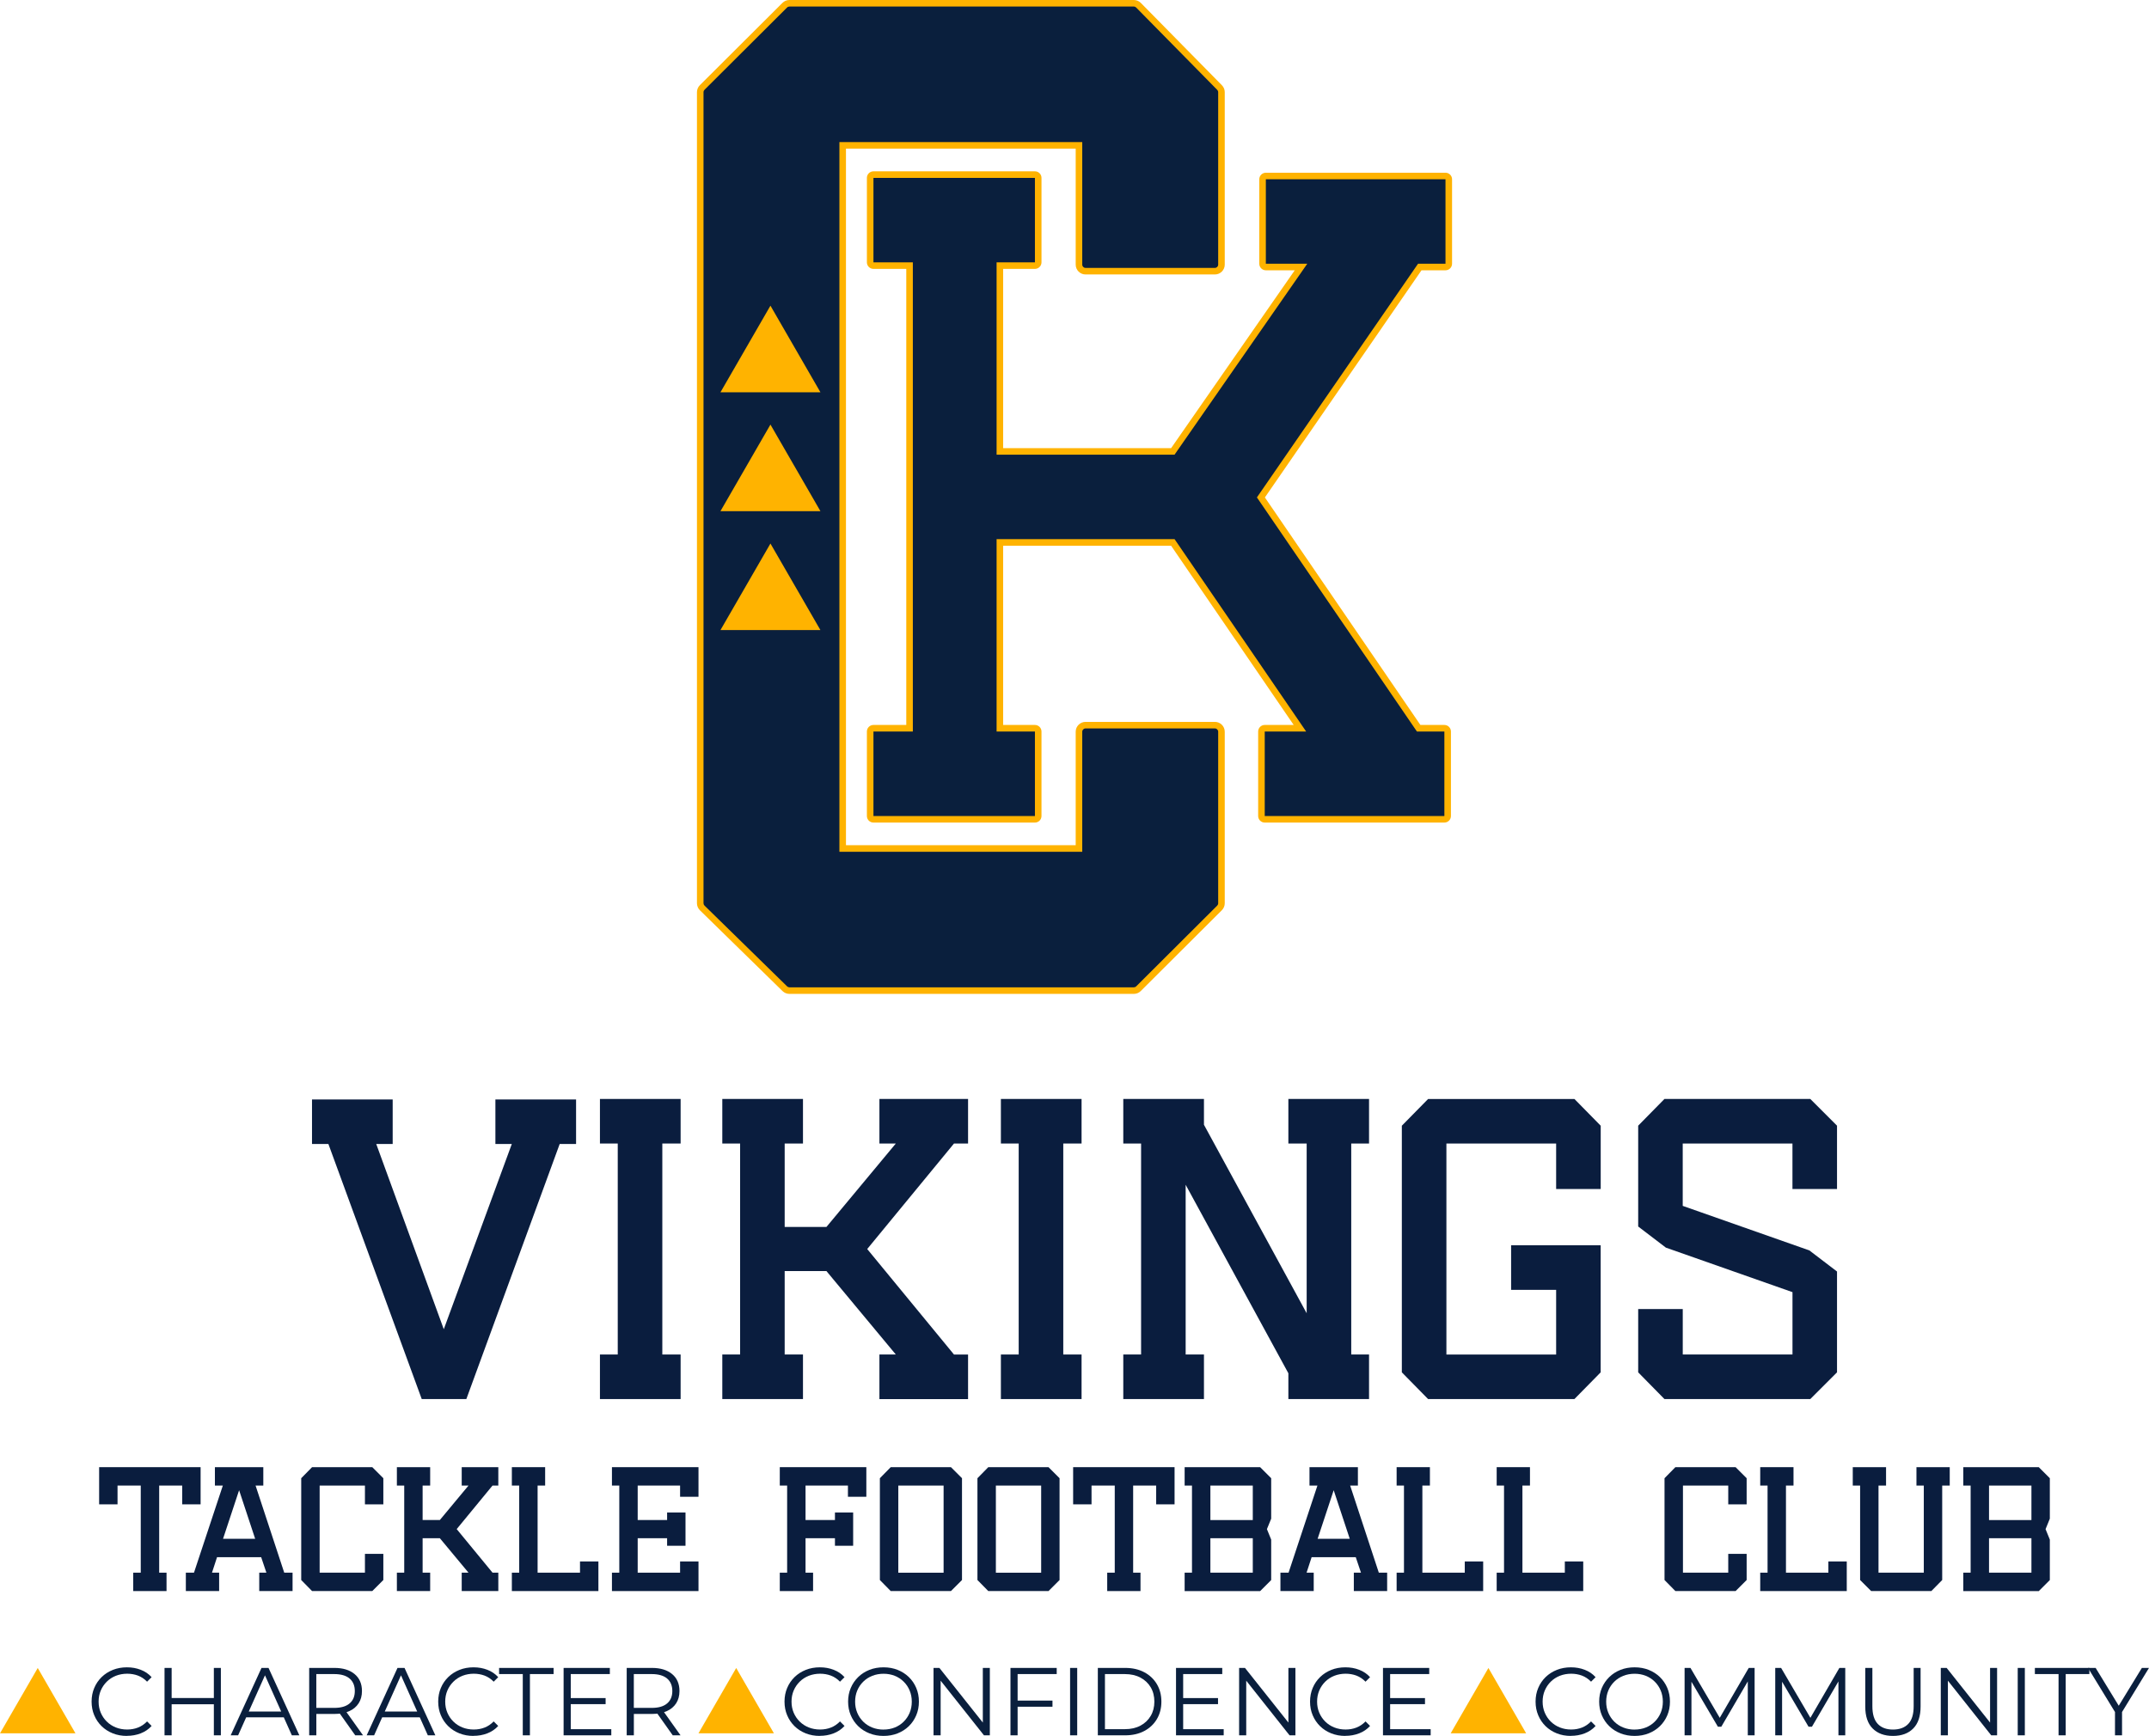
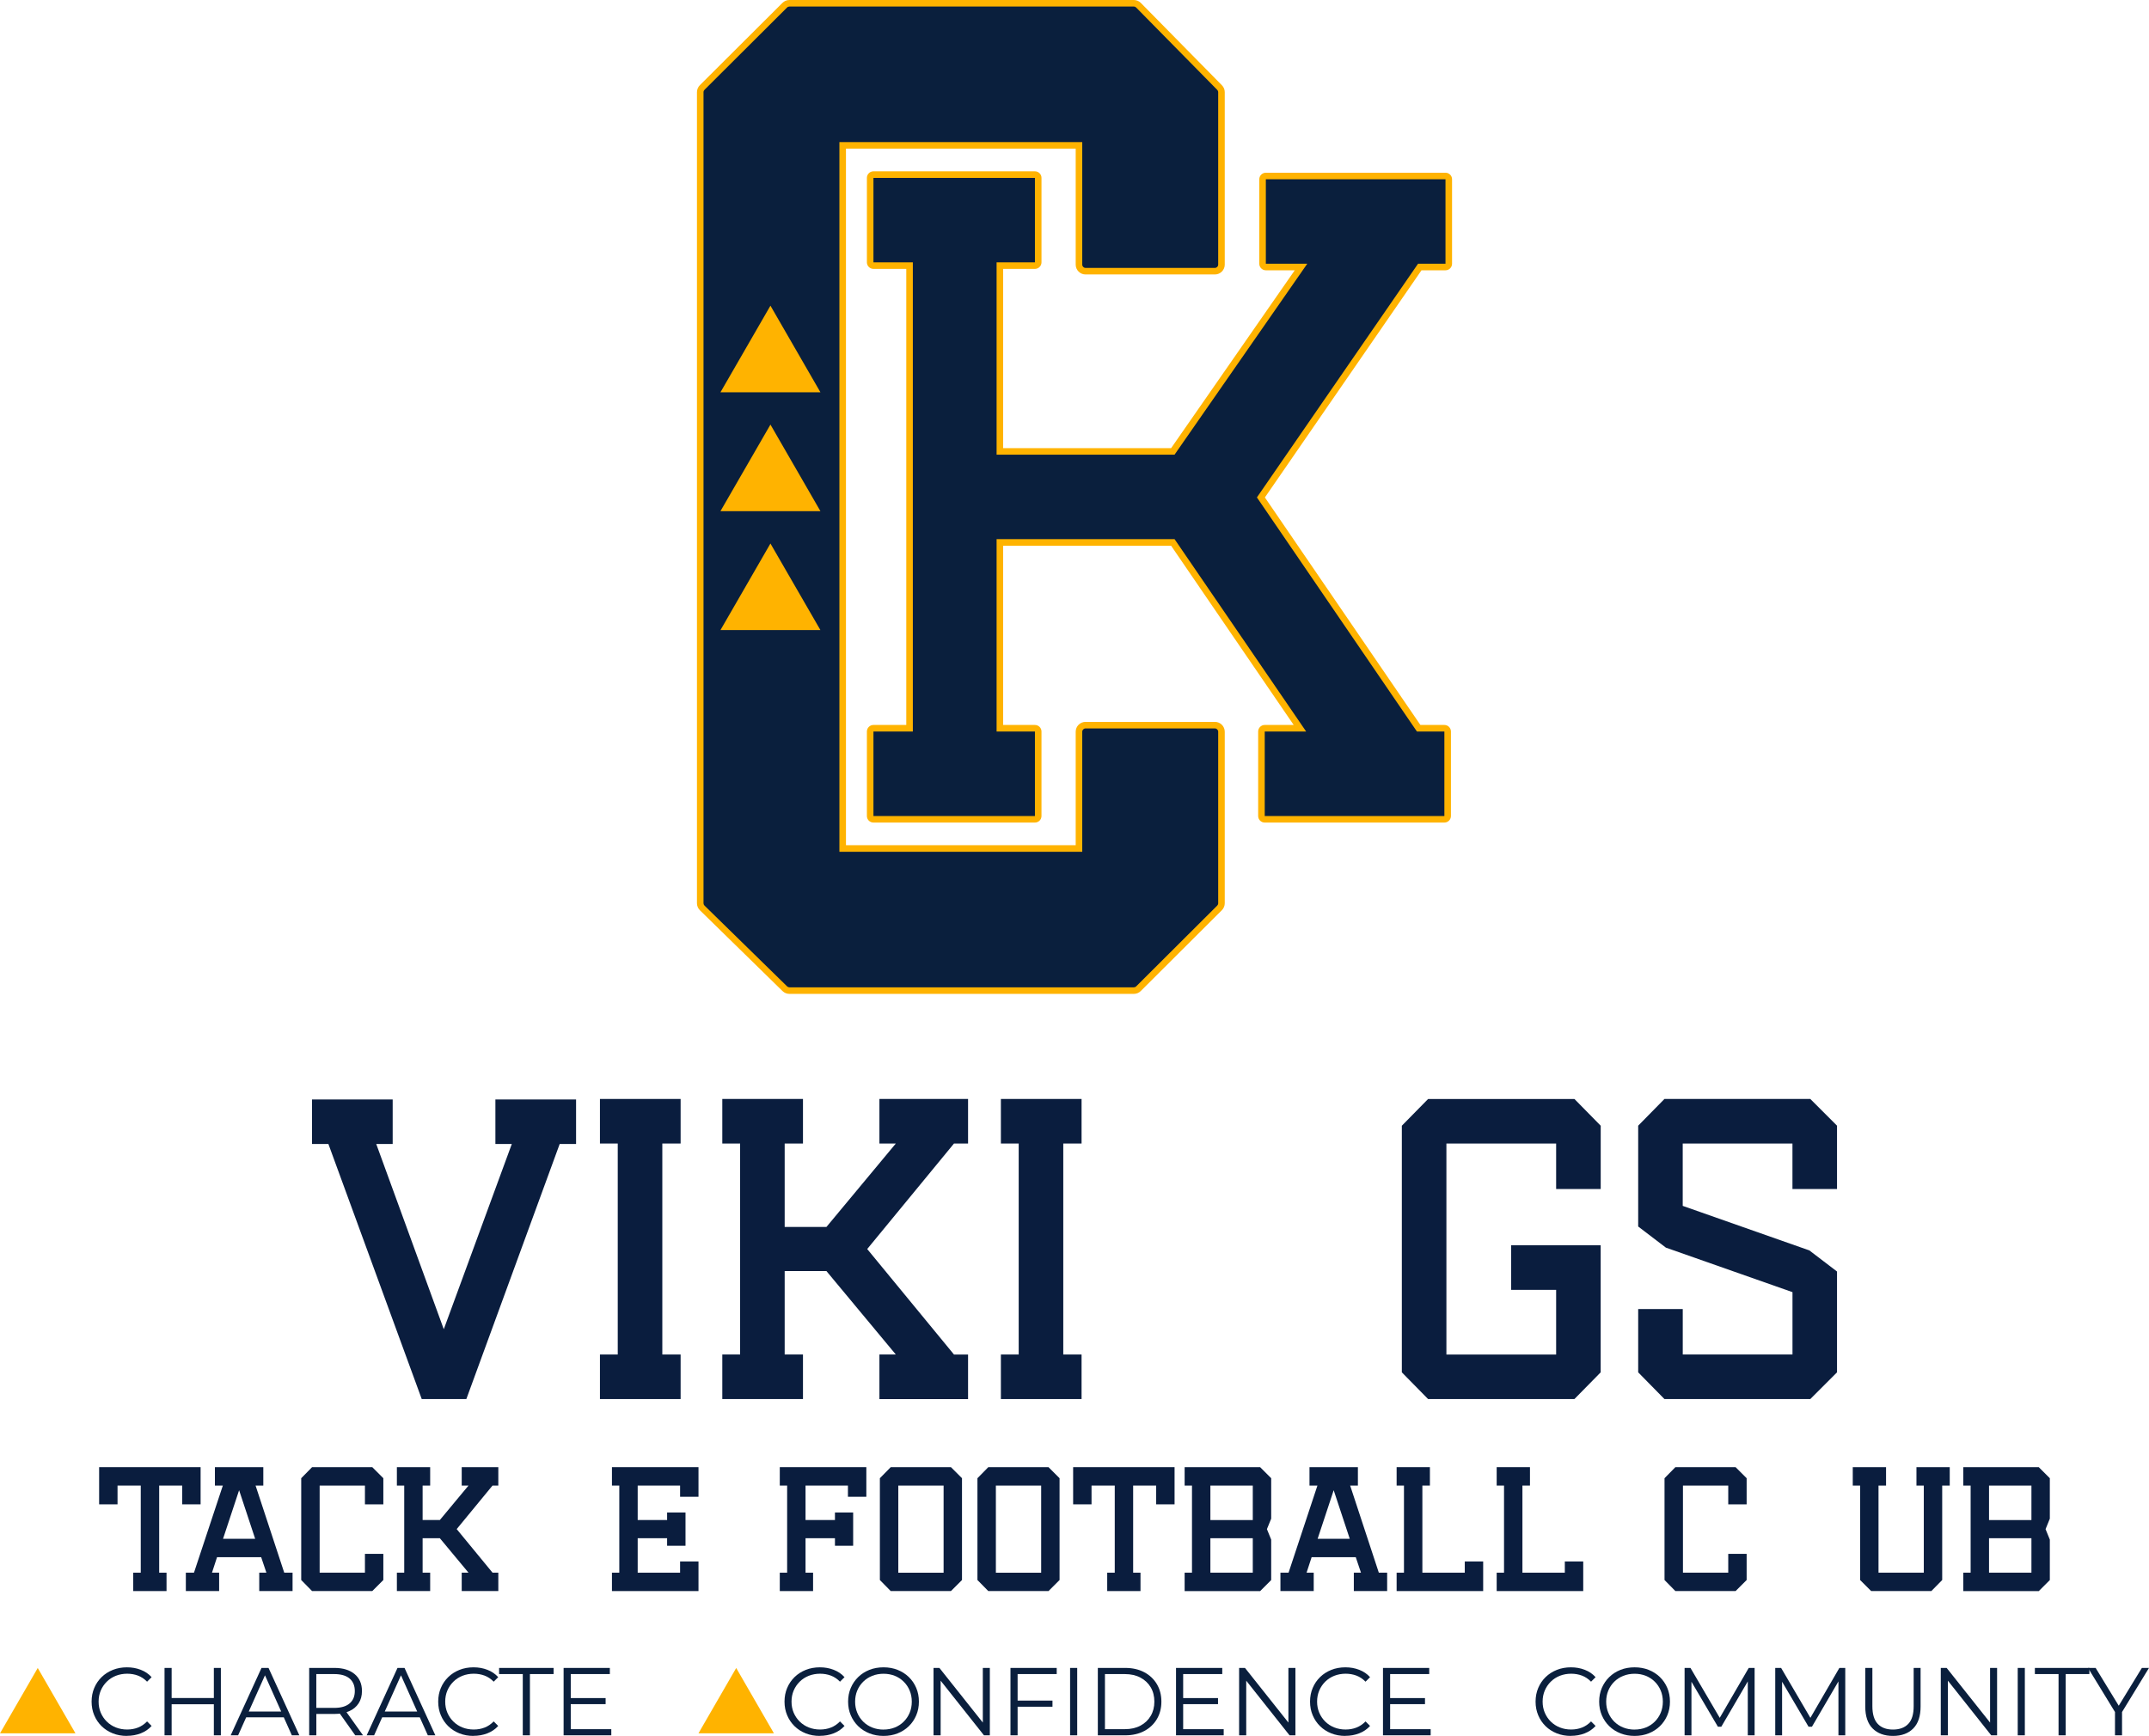
<svg xmlns="http://www.w3.org/2000/svg" id="Layer_2" data-name="Layer 2" viewBox="0 0 655.29 529.45">
  <defs>
    <style>      .cls-1 {        fill: #ffb300;      }      .cls-2 {        isolation: isolate;      }      .cls-3 {        fill: #0a1f3d;      }      .cls-4 {        fill: #0a1d3e;      }    </style>
  </defs>
  <g id="Layer_2-2" data-name="Layer 2">
    <g id="Layer_1-2" data-name="Layer 1-2">
      <g>
        <g>
          <g>
            <path class="cls-3" d="M240.71,302.13c-.53,0-1.02-.2-1.4-.57l-25.19-24.64c-.38-.38-.6-.9-.6-1.43V28.11c0-.53.21-1.04.59-1.42L239.3,1.58c.38-.38.88-.58,1.41-.58h105.03c.53,0,1.05.22,1.43.6l24.72,25.11c.37.38.57.88.57,1.4v52.6c0,1.1-.9,2-2,2h-39.45c-1.1,0-2-.9-2-2v-36.38h-72.05v214.46h72.05v-35.62c0-1.1.9-2,2-2h39.45c1.1,0,2,.9,2,2v52.32c0,.53-.21,1.04-.59,1.42l-24.72,24.64c-.38.38-.88.58-1.41.58h-105.03,0Z" />
            <path class="cls-1" d="M345.74,2c.27,0,.52.11.71.3l24.72,25.11c.18.19.29.44.29.7v52.6c0,.55-.45,1-1,1h-39.45c-.55,0-1-.45-1-1v-37.38h-74.05v216.46h74.05v-36.62c0-.55.45-1,1-1h39.45c.55,0,1,.45,1,1v52.32c0,.27-.11.52-.29.71l-24.72,24.64c-.19.19-.44.29-.71.29h-105.03c-.26,0-.51-.1-.7-.29l-25.19-24.64c-.19-.19-.3-.45-.3-.71V28.11c0-.27.11-.52.29-.71l25.19-25.11c.19-.19.44-.29.71-.29h105.03M345.74,0h-105.03c-.8,0-1.55.31-2.12.88l-25.19,25.11c-.56.56-.88,1.33-.88,2.12v247.38c0,.8.33,1.58.9,2.14l25.19,24.64c.57.55,1.31.86,2.1.86h105.03c.8,0,1.55-.31,2.12-.88l24.72-24.64c.56-.56.88-1.33.88-2.12v-52.32c0-1.65-1.35-3-3-3h-39.45c-1.65,0-3,1.35-3,3v34.62h-70.05V45.33h70.05v35.38c0,1.65,1.35,3,3,3h39.45c1.65,0,3-1.35,3-3V28.11c0-.79-.31-1.54-.86-2.1L347.88.9c-.56-.57-1.34-.9-2.14-.9h0Z" />
          </g>
          <g>
            <path class="cls-3" d="M385.65,249.88c-.55,0-1-.45-1-1v-25.77c0-.55.45-1,1-1h10.73l-38.75-56.67h-52.74v56.67h10.69c.55,0,1,.45,1,1v25.77c0,.55-.45,1-1,1h-49.24c-.55,0-1-.45-1-1v-25.77c0-.55.45-1,1-1h11.01V81.01h-11.01c-.55,0-1-.45-1-1v-25.76c0-.55.45-1,1-1h49.24c.55,0,1,.45,1,1v25.76c0,.55-.45,1-1,1h-10.69v56.67h52.74l39.08-56.24h-10.72c-.55,0-1-.45-1-1v-25.76c0-.55.45-1,1-1h54.78c.55,0,1,.45,1,1v25.76c0,.55-.45,1-1,1h-7.84l-48.44,70.28,48.1,70.39h7.84c.55,0,1,.45,1,1v25.77c0,.55-.45,1-1,1h-54.78Z" />
            <path class="cls-1" d="M440.43,250.88h-54.78c-1.1,0-2-.9-2-2v-25.77c0-1.1.9-2,2-2h8.83l-37.38-54.67h-51.21v54.67h9.69c1.1,0,2,.9,2,2v25.77c0,1.1-.9,2-2,2h-49.24c-1.1,0-2-.9-2-2v-25.77c0-1.1.9-2,2-2h10.01V82.01h-10.01c-1.1,0-2-.9-2-2v-25.76c0-1.1.9-2,2-2h49.24c1.1,0,2,.9,2,2v25.76c0,1.1-.9,2-2,2h-9.69v54.67h51.22l37.69-54.24h-8.81c-1.1,0-2-.9-2-2v-25.76c0-1.1.9-2,2-2h54.78c1.1,0,2,.9,2,2v25.76c0,1.1-.9,2-2,2h-7.32l-47.75,69.28,47.42,69.39h7.31c1.1,0,2,.9,2,2v25.77c0,1.1-.9,2-2,2h0ZM385.65,223.11v25.77h54.78v-25.77h-8.37l-48.79-71.4,49.13-71.27h8.37v-25.76h-54.78v25.76h12.63l-40.47,58.24h-54.26v-58.67h11.69v-25.76h-49.24v25.76h12.01v143.1h-12.01v25.77h49.24v-25.77h-11.69v-58.67h54.27l40.12,58.67h-12.63Z" />
          </g>
        </g>
        <g>
          <polygon class="cls-1" points="234.93 93.23 219.69 119.64 250.17 119.64 234.93 93.23" />
          <polygon class="cls-1" points="234.93 129.5 219.69 155.9 250.17 155.9 234.93 129.5" />
          <polygon class="cls-1" points="234.93 165.77 219.69 192.17 250.17 192.17 234.93 165.77" />
        </g>
      </g>
      <g>
        <g>
          <path class="cls-3" d="M38.69,529.45c-1.55,0-2.98-.26-4.29-.78s-2.45-1.25-3.41-2.19-1.71-2.04-2.25-3.32c-.54-1.27-.81-2.66-.81-4.17s.27-2.9.81-4.17,1.29-2.38,2.26-3.32c.97-.94,2.11-1.67,3.42-2.19,1.31-.52,2.74-.78,4.29-.78s2.89.25,4.2.75,2.42,1.25,3.32,2.25l-1.38,1.38c-.84-.86-1.77-1.48-2.79-1.86-1.02-.38-2.11-.57-3.29-.57s-2.38.21-3.44.63-1.98,1.02-2.76,1.79c-.78.77-1.4,1.67-1.84,2.7s-.66,2.16-.66,3.39.22,2.36.66,3.39,1.05,1.93,1.84,2.7c.78.77,1.7,1.37,2.76,1.79,1.06.42,2.2.63,3.44.63s2.27-.2,3.29-.59c1.02-.39,1.95-1.02,2.79-1.88l1.38,1.38c-.9,1-2.01,1.75-3.32,2.26s-2.72.76-4.23.76v.02Z" />
          <path class="cls-3" d="M50.17,529.27v-20.56h2.17v20.56h-2.17ZM52.11,519.79v-1.91h13.3v1.91h-13.3ZM65.21,529.27v-20.56h2.14v20.56h-2.14Z" />
          <path class="cls-3" d="M70.34,529.27l9.4-20.56h2.14l9.4,20.56h-2.29l-8.63-19.29h.88l-8.63,19.29h-2.27ZM74.05,523.78l.65-1.76h11.95l.65,1.76h-13.25Z" />
          <path class="cls-3" d="M94.28,529.27v-20.56h7.69c2.6,0,4.65.62,6.15,1.87,1.5,1.24,2.25,2.97,2.25,5.18,0,1.45-.34,2.7-1.01,3.74-.68,1.05-1.64,1.85-2.89,2.41s-2.75.84-4.49.84h-6.49l.97-1v7.52h-2.18ZM96.45,521.93l-.97-1.03h6.43c2.06,0,3.62-.45,4.68-1.35,1.07-.9,1.6-2.16,1.6-3.79s-.53-2.92-1.6-3.82c-1.07-.9-2.63-1.35-4.68-1.35h-6.43l.97-1.03v12.36h0ZM108.32,529.27l-5.29-7.46h2.35l5.32,7.46h-2.38Z" />
          <path class="cls-3" d="M111.81,529.27l9.4-20.56h2.14l9.4,20.56h-2.29l-8.63-19.29h.88l-8.63,19.29h-2.27ZM115.51,523.78l.65-1.76h11.95l.65,1.76h-13.25Z" />
          <path class="cls-3" d="M144.38,529.45c-1.55,0-2.98-.26-4.29-.78s-2.45-1.25-3.41-2.19-1.71-2.04-2.25-3.32c-.54-1.27-.81-2.66-.81-4.17s.27-2.9.81-4.17,1.29-2.38,2.26-3.32,2.11-1.67,3.42-2.19,2.74-.78,4.29-.78,2.89.25,4.2.75,2.42,1.25,3.32,2.25l-1.38,1.38c-.84-.86-1.77-1.48-2.79-1.86-1.02-.38-2.11-.57-3.29-.57s-2.38.21-3.44.63-1.98,1.02-2.76,1.79c-.78.77-1.4,1.67-1.84,2.7s-.66,2.16-.66,3.39.22,2.36.66,3.39,1.05,1.93,1.84,2.7c.78.77,1.7,1.37,2.76,1.79s2.2.63,3.44.63,2.27-.2,3.29-.59c1.02-.39,1.95-1.02,2.79-1.88l1.38,1.38c-.9,1-2.01,1.75-3.32,2.26-1.31.51-2.72.76-4.23.76v.02Z" />
          <path class="cls-3" d="M159.41,529.27v-18.68h-7.22v-1.88h16.62v1.88h-7.22v18.68h-2.18Z" />
          <path class="cls-3" d="M171.86,529.27v-20.56h14.1v1.88h-11.92v16.8h12.36v1.88h-14.54ZM173.8,519.76v-1.85h10.87v1.85h-10.87Z" />
-           <path class="cls-3" d="M191.1,529.27v-20.56h7.69c2.6,0,4.65.62,6.15,1.87,1.5,1.24,2.25,2.97,2.25,5.18,0,1.45-.34,2.7-1.01,3.74-.68,1.05-1.64,1.85-2.89,2.41s-2.75.84-4.49.84h-6.49l.97-1v7.52h-2.18ZM193.27,521.93l-.97-1.03h6.43c2.06,0,3.62-.45,4.68-1.35,1.07-.9,1.6-2.16,1.6-3.79s-.53-2.92-1.6-3.82c-1.07-.9-2.63-1.35-4.68-1.35h-6.43l.97-1.03v12.36h0ZM205.14,529.27l-5.29-7.46h2.35l5.32,7.46h-2.38Z" />
          <path class="cls-3" d="M249.98,529.45c-1.55,0-2.98-.26-4.29-.78s-2.45-1.25-3.41-2.19-1.71-2.04-2.25-3.32c-.54-1.27-.81-2.66-.81-4.17s.27-2.9.81-4.17,1.29-2.38,2.26-3.32,2.11-1.67,3.42-2.19c1.31-.52,2.74-.78,4.29-.78s2.89.25,4.2.75,2.42,1.25,3.32,2.25l-1.38,1.38c-.84-.86-1.77-1.48-2.79-1.86-1.02-.38-2.11-.57-3.29-.57s-2.38.21-3.44.63-1.98,1.02-2.76,1.79c-.78.77-1.4,1.67-1.84,2.7s-.66,2.16-.66,3.39.22,2.36.66,3.39,1.05,1.93,1.84,2.7c.78.77,1.7,1.37,2.76,1.79s2.2.63,3.44.63,2.27-.2,3.29-.59c1.02-.39,1.95-1.02,2.79-1.88l1.38,1.38c-.9,1-2.01,1.75-3.32,2.26s-2.72.76-4.23.76v.02Z" />
          <path class="cls-3" d="M269.42,529.45c-1.55,0-2.98-.26-4.3-.78s-2.47-1.25-3.44-2.2-1.72-2.06-2.26-3.32-.81-2.65-.81-4.16.27-2.89.81-4.16,1.29-2.37,2.26-3.32,2.11-1.68,3.42-2.2c1.31-.52,2.75-.78,4.32-.78s2.98.26,4.29.78,2.45,1.25,3.42,2.19,1.72,2.05,2.26,3.32.81,2.66.81,4.17-.27,2.9-.81,4.17c-.54,1.27-1.29,2.38-2.26,3.32s-2.11,1.67-3.42,2.19c-1.31.52-2.74.78-4.29.78h0ZM269.42,527.51c1.23,0,2.37-.21,3.42-.63,1.05-.42,1.96-1.02,2.73-1.79.77-.77,1.38-1.67,1.81-2.7s.65-2.16.65-3.39-.22-2.36-.65-3.39-1.03-1.93-1.81-2.7c-.77-.77-1.68-1.37-2.73-1.79s-2.19-.63-3.42-.63-2.38.21-3.44.63-1.98,1.02-2.76,1.79-1.39,1.67-1.82,2.7-.65,2.16-.65,3.39.22,2.34.65,3.38,1.04,1.94,1.82,2.72c.78.77,1.7,1.37,2.76,1.79s2.2.63,3.44.63h0Z" />
          <path class="cls-3" d="M284.66,529.27v-20.56h1.79l14.18,17.85h-.94v-17.85h2.14v20.56h-1.79l-14.15-17.85h.94v17.85h-2.17Z" />
          <path class="cls-3" d="M308.12,529.27v-20.56h14.1v1.88h-11.92v18.68h-2.18ZM310.06,520.55v-1.88h10.87v1.88h-10.87Z" />
          <path class="cls-3" d="M326.3,529.27v-20.56h2.17v20.56h-2.17Z" />
          <path class="cls-3" d="M334.76,529.27v-20.56h8.37c2.19,0,4.12.44,5.77,1.31s2.94,2.08,3.86,3.63c.92,1.55,1.38,3.33,1.38,5.34s-.46,3.8-1.38,5.34c-.92,1.55-2.21,2.76-3.86,3.63s-3.58,1.31-5.77,1.31h-8.37ZM336.93,527.39h6.08c1.82,0,3.4-.36,4.74-1.07s2.38-1.7,3.13-2.97,1.12-2.72,1.12-4.36-.37-3.12-1.12-4.38c-.74-1.25-1.79-2.24-3.13-2.95-1.34-.71-2.92-1.07-4.74-1.07h-6.08v16.8Z" />
          <path class="cls-3" d="M358.6,529.27v-20.56h14.1v1.88h-11.92v16.8h12.36v1.88h-14.54,0ZM360.54,519.76v-1.85h10.87v1.85h-10.87Z" />
          <path class="cls-3" d="M377.84,529.27v-20.56h1.79l14.18,17.85h-.94v-17.85h2.14v20.56h-1.79l-14.15-17.85h.94v17.85h-2.17Z" />
          <path class="cls-3" d="M410.23,529.45c-1.55,0-2.98-.26-4.29-.78s-2.45-1.25-3.41-2.19-1.71-2.04-2.25-3.32c-.54-1.27-.81-2.66-.81-4.17s.27-2.9.81-4.17c.54-1.27,1.29-2.38,2.26-3.32s2.11-1.67,3.42-2.19,2.74-.78,4.29-.78,2.89.25,4.2.75,2.42,1.25,3.32,2.25l-1.38,1.38c-.84-.86-1.77-1.48-2.79-1.86-1.02-.38-2.11-.57-3.29-.57s-2.38.21-3.44.63-1.98,1.02-2.76,1.79c-.78.77-1.39,1.67-1.83,2.7-.44,1.03-.66,2.16-.66,3.39s.22,2.36.66,3.39,1.05,1.93,1.83,2.7,1.7,1.37,2.76,1.79,2.2.63,3.44.63,2.27-.2,3.29-.59c1.02-.39,1.95-1.02,2.79-1.88l1.38,1.38c-.9,1-2.01,1.75-3.32,2.26s-2.72.76-4.23.76v.02Z" />
          <path class="cls-3" d="M421.71,529.27v-20.56h14.1v1.88h-11.92v16.8h12.36v1.88h-14.54,0ZM423.65,519.76v-1.85h10.87v1.85h-10.87Z" />
          <path class="cls-3" d="M479,529.45c-1.55,0-2.98-.26-4.29-.78s-2.45-1.25-3.41-2.19-1.71-2.04-2.25-3.32c-.54-1.27-.81-2.66-.81-4.17s.27-2.9.81-4.17c.54-1.27,1.29-2.38,2.26-3.32s2.11-1.67,3.42-2.19,2.74-.78,4.29-.78,2.89.25,4.2.75,2.42,1.25,3.32,2.25l-1.38,1.38c-.84-.86-1.77-1.48-2.79-1.86-1.02-.38-2.11-.57-3.29-.57s-2.38.21-3.44.63-1.98,1.02-2.76,1.79c-.78.77-1.39,1.67-1.83,2.7-.44,1.03-.66,2.16-.66,3.39s.22,2.36.66,3.39,1.05,1.93,1.83,2.7,1.7,1.37,2.76,1.79,2.2.63,3.44.63,2.27-.2,3.29-.59c1.02-.39,1.95-1.02,2.79-1.88l1.38,1.38c-.9,1-2.01,1.75-3.32,2.26s-2.72.76-4.23.76v.02Z" />
          <path class="cls-3" d="M498.44,529.45c-1.55,0-2.98-.26-4.3-.78s-2.47-1.25-3.44-2.2c-.97-.95-1.72-2.06-2.26-3.32-.54-1.26-.81-2.65-.81-4.16s.27-2.89.81-4.16c.54-1.26,1.29-2.37,2.26-3.32.97-.95,2.11-1.68,3.42-2.2s2.75-.78,4.32-.78,2.98.26,4.29.78,2.45,1.25,3.42,2.19,1.72,2.05,2.26,3.32.81,2.66.81,4.17-.27,2.9-.81,4.17c-.54,1.27-1.29,2.38-2.26,3.32-.97.94-2.11,1.67-3.42,2.19s-2.74.78-4.29.78ZM498.44,527.51c1.23,0,2.37-.21,3.42-.63s1.96-1.02,2.73-1.79,1.38-1.67,1.81-2.7.65-2.16.65-3.39-.22-2.36-.65-3.39c-.43-1.03-1.03-1.93-1.81-2.7-.77-.77-1.68-1.37-2.73-1.79s-2.19-.63-3.42-.63-2.38.21-3.44.63-1.98,1.02-2.76,1.79-1.39,1.67-1.82,2.7-.65,2.16-.65,3.39.21,2.34.65,3.38c.43,1.04,1.04,1.94,1.82,2.72.78.77,1.7,1.37,2.76,1.79s2.2.63,3.44.63h0Z" />
          <path class="cls-3" d="M513.68,529.27v-20.56h1.79l9.4,16.03h-.94l9.31-16.03h1.79v20.56h-2.08v-17.3h.5l-8.58,14.68h-1.03l-8.63-14.68h.56v17.3h-2.09Z" />
          <path class="cls-3" d="M541.32,529.27v-20.56h1.79l9.4,16.03h-.94l9.31-16.03h1.79v20.56h-2.08v-17.3h.5l-8.58,14.68h-1.03l-8.63-14.68h.56v17.3h-2.09Z" />
          <path class="cls-3" d="M577.23,529.45c-2.62,0-4.69-.75-6.2-2.26s-2.26-3.74-2.26-6.7v-11.78h2.17v11.69c0,2.43.55,4.22,1.64,5.38,1.1,1.16,2.64,1.73,4.64,1.73s3.57-.58,4.67-1.73c1.1-1.16,1.64-2.95,1.64-5.38v-11.69h2.11v11.78c0,2.96-.75,5.19-2.25,6.7s-3.56,2.26-6.18,2.26h.02Z" />
          <path class="cls-3" d="M591.8,529.27v-20.56h1.79l14.18,17.85h-.94v-17.85h2.14v20.56h-1.79l-14.15-17.85h.94v17.85h-2.17Z" />
          <path class="cls-3" d="M615.26,529.27v-20.56h2.17v20.56h-2.17Z" />
          <path class="cls-3" d="M627.71,529.27v-18.68h-7.22v-1.88h16.62v1.88h-7.22v18.68h-2.18Z" />
          <path class="cls-3" d="M644.92,529.27v-7.64l.5,1.35-8.72-14.27h2.32l7.66,12.54h-1.23l7.67-12.54h2.17l-8.72,14.27.5-1.35v7.64h-2.15Z" />
        </g>
        <polygon class="cls-1" points="224.49 508.73 212.98 528.66 235.99 528.66 224.49 508.73" />
-         <polygon class="cls-1" points="453.86 508.73 442.35 528.66 465.37 528.66 453.86 508.73" />
        <polygon class="cls-1" points="11.51 508.73 0 528.66 23.01 528.66 11.51 508.73" />
      </g>
      <g class="cls-2">
        <g class="cls-2">
          <path class="cls-4" d="M40.62,485.27v-5.61h2.3v-26.57h-7.08v5.73h-5.61v-11.34h30.94v11.34h-5.61v-5.73h-7.02v26.57h2.24v5.61h-10.15Z" />
        </g>
        <g class="cls-2">
          <path class="cls-4" d="M79.05,485.27v-5.61h2.18l-1.59-4.72h-13.46l-1.54,4.72h2.18v5.61h-10.15v-5.61h2.48l8.8-26.57h-2.42v-5.61h14.76v5.61h-2.36l8.74,26.57h2.54v5.61h-10.15ZM72.91,454.51l-4.9,14.82h9.8l-4.9-14.82Z" />
        </g>
        <g class="cls-2">
          <path class="cls-4" d="M95.16,485.27l-3.31-3.37v-31.05l3.31-3.37h18.36l3.37,3.37v7.97h-5.61v-5.73h-13.81v26.57h13.81v-5.73h5.61v7.97l-3.37,3.37h-18.36Z" />
          <path class="cls-4" d="M140.79,485.27v-5.61h2.07l-8.74-10.51h-5.25v10.51h2.3v5.61h-10.15v-5.61h2.24v-26.57h-2.24v-5.61h10.15v5.61h-2.3v10.51h5.25l8.74-10.51h-2.07v-5.61h11.16v5.61h-1.77l-10.92,13.28,10.92,13.28h1.77v5.61h-11.16Z" />
-           <path class="cls-4" d="M156.08,485.27v-5.61h2.24v-26.57h-2.24v-5.61h10.15v5.61h-2.3v26.57h12.93v-3.42h5.61v9.03h-26.39Z" />
          <path class="cls-4" d="M186.6,485.27v-5.61h2.24v-26.57h-2.24v-5.61h26.39v9.03h-5.61v-3.42h-12.93v10.51h8.97v-2.3h5.61v10.15h-5.61v-2.3h-8.97v10.51h12.93v-3.42h5.61v9.03h-26.39Z" />
          <path class="cls-4" d="M237.78,485.27v-5.61h2.24v-26.57h-2.24v-5.61h26.39v9.03h-5.61v-3.42h-12.93v10.51h8.97v-2.3h5.55v10.15h-5.55v-2.3h-8.97v10.51h2.3v5.61h-10.15Z" />
        </g>
        <g class="cls-2">
          <path class="cls-4" d="M271.61,485.27l-3.31-3.37v-31.05l3.31-3.37h18.36l3.37,3.37v31.05l-3.37,3.37h-18.36ZM287.73,453.1h-13.81v26.57h13.81v-26.57Z" />
        </g>
        <g class="cls-2">
          <path class="cls-4" d="M301.36,485.27l-3.31-3.37v-31.05l3.31-3.37h18.36l3.37,3.37v31.05l-3.37,3.37h-18.36ZM317.48,453.1h-13.81v26.57h13.81v-26.57Z" />
        </g>
        <g class="cls-2">
          <path class="cls-4" d="M337.62,485.27v-5.61h2.3v-26.57h-7.08v5.73h-5.61v-11.34h30.93v11.34h-5.61v-5.73h-7.02v26.57h2.24v5.61h-10.15Z" />
        </g>
        <g class="cls-2">
          <path class="cls-4" d="M361.23,485.27v-5.61h2.24v-26.57h-2.24v-5.61h23.02l3.37,3.37v12.34l-1.3,3.19,1.3,3.19v12.34l-3.37,3.37h-23.02ZM382.01,453.1h-12.93v10.51h12.93v-10.51ZM382.01,469.15h-12.93v10.51h12.93v-10.51Z" />
        </g>
        <g class="cls-2">
          <path class="cls-4" d="M412.82,485.27v-5.61h2.18l-1.59-4.72h-13.46l-1.54,4.72h2.18v5.61h-10.15v-5.61h2.48l8.8-26.57h-2.42v-5.61h14.76v5.61h-2.36l8.74,26.57h2.54v5.61h-10.15ZM406.68,454.51l-4.9,14.82h9.8l-4.9-14.82Z" />
        </g>
        <g class="cls-2">
          <path class="cls-4" d="M425.87,485.27v-5.61h2.24v-26.57h-2.24v-5.61h10.15v5.61h-2.3v26.57h12.93v-3.42h5.61v9.03h-26.39Z" />
          <path class="cls-4" d="M456.38,485.27v-5.61h2.24v-26.57h-2.24v-5.61h10.15v5.61h-2.3v26.57h12.93v-3.42h5.61v9.03h-26.39Z" />
          <path class="cls-4" d="M510.87,485.27l-3.31-3.37v-31.05l3.31-3.37h18.36l3.37,3.37v7.97h-5.61v-5.73h-13.81v26.57h13.81v-5.73h5.61v7.97l-3.37,3.37h-18.36Z" />
        </g>
        <g class="cls-2">
-           <path class="cls-4" d="M536.74,485.27v-5.61h2.24v-26.57h-2.24v-5.61h10.15v5.61h-2.3v26.57h12.93v-3.42h5.61v9.03h-26.39Z" />
-         </g>
+           </g>
        <g class="cls-2">
          <path class="cls-4" d="M570.57,485.27l-3.37-3.37v-28.81h-2.24v-5.61h10.15v5.61h-2.3v26.57h13.81v-26.57h-2.24v-5.61h10.15v5.61h-2.3v28.81l-3.31,3.37h-18.36Z" />
          <path class="cls-4" d="M598.66,485.27v-5.61h2.24v-26.57h-2.24v-5.61h23.02l3.37,3.37v12.34l-1.3,3.19,1.3,3.19v12.34l-3.37,3.37h-23.02ZM619.44,453.1h-12.93v10.51h12.93v-10.51ZM619.44,469.15h-12.93v10.51h12.93v-10.51Z" />
        </g>
      </g>
      <g class="cls-2">
        <g class="cls-2">
          <path class="cls-4" d="M128.6,426.71l-28.46-77.79h-5v-13.59h24.6v13.59h-5.01l20.59,56.49,20.74-56.49h-5v-13.59h24.6v13.59h-5l-28.46,77.79h-13.58Z" />
        </g>
        <g class="cls-2">
          <path class="cls-4" d="M182.94,426.71v-13.59h5.43v-64.35h-5.43v-13.59h24.6v13.59h-5.58v64.35h5.58v13.59h-24.6Z" />
        </g>
        <g class="cls-2">
          <path class="cls-4" d="M268.16,426.71v-13.59h5l-21.16-25.45h-12.73v25.45h5.58v13.59h-24.6v-13.59h5.43v-64.35h-5.43v-13.59h24.6v13.59h-5.58v25.45h12.73l21.16-25.45h-5v-13.59h27.03v13.59h-4.29l-26.46,32.18,26.46,32.18h4.29v13.59h-27.03Z" />
        </g>
        <g class="cls-2">
          <path class="cls-4" d="M305.2,426.71v-13.59h5.43v-64.35h-5.43v-13.59h24.6v13.59h-5.58v64.35h5.58v13.59h-24.6Z" />
        </g>
        <g class="cls-2">
-           <path class="cls-4" d="M392.86,426.71v-7.87l-31.32-57.49v51.77h5.58v13.59h-24.6v-13.59h5.43v-64.35h-5.43v-13.59h24.6v7.87l31.32,57.49v-51.77h-5.58v-13.59h24.6v13.59h-5.43v64.35h5.43v13.59h-24.6Z" />
-         </g>
+           </g>
        <g class="cls-2">
          <path class="cls-4" d="M435.47,426.71l-8.01-8.15v-75.22l8.01-8.15h44.62l8.01,8.15v19.31h-13.59v-13.87h-33.46v64.35h33.46v-19.73h-13.73v-13.59h27.31v38.75l-8.01,8.15h-44.62Z" />
        </g>
        <g class="cls-2">
          <path class="cls-4" d="M507.54,426.71l-8.01-8.15v-19.31h13.59v13.87h33.46v-19.02l-38.61-13.58-8.44-6.44v-30.75l8.01-8.15h44.47l8.15,8.15v19.31h-13.59v-13.87h-33.46v19.02l38.61,13.58,8.44,6.44v30.75l-8.15,8.15h-44.47Z" />
        </g>
      </g>
    </g>
  </g>
</svg>